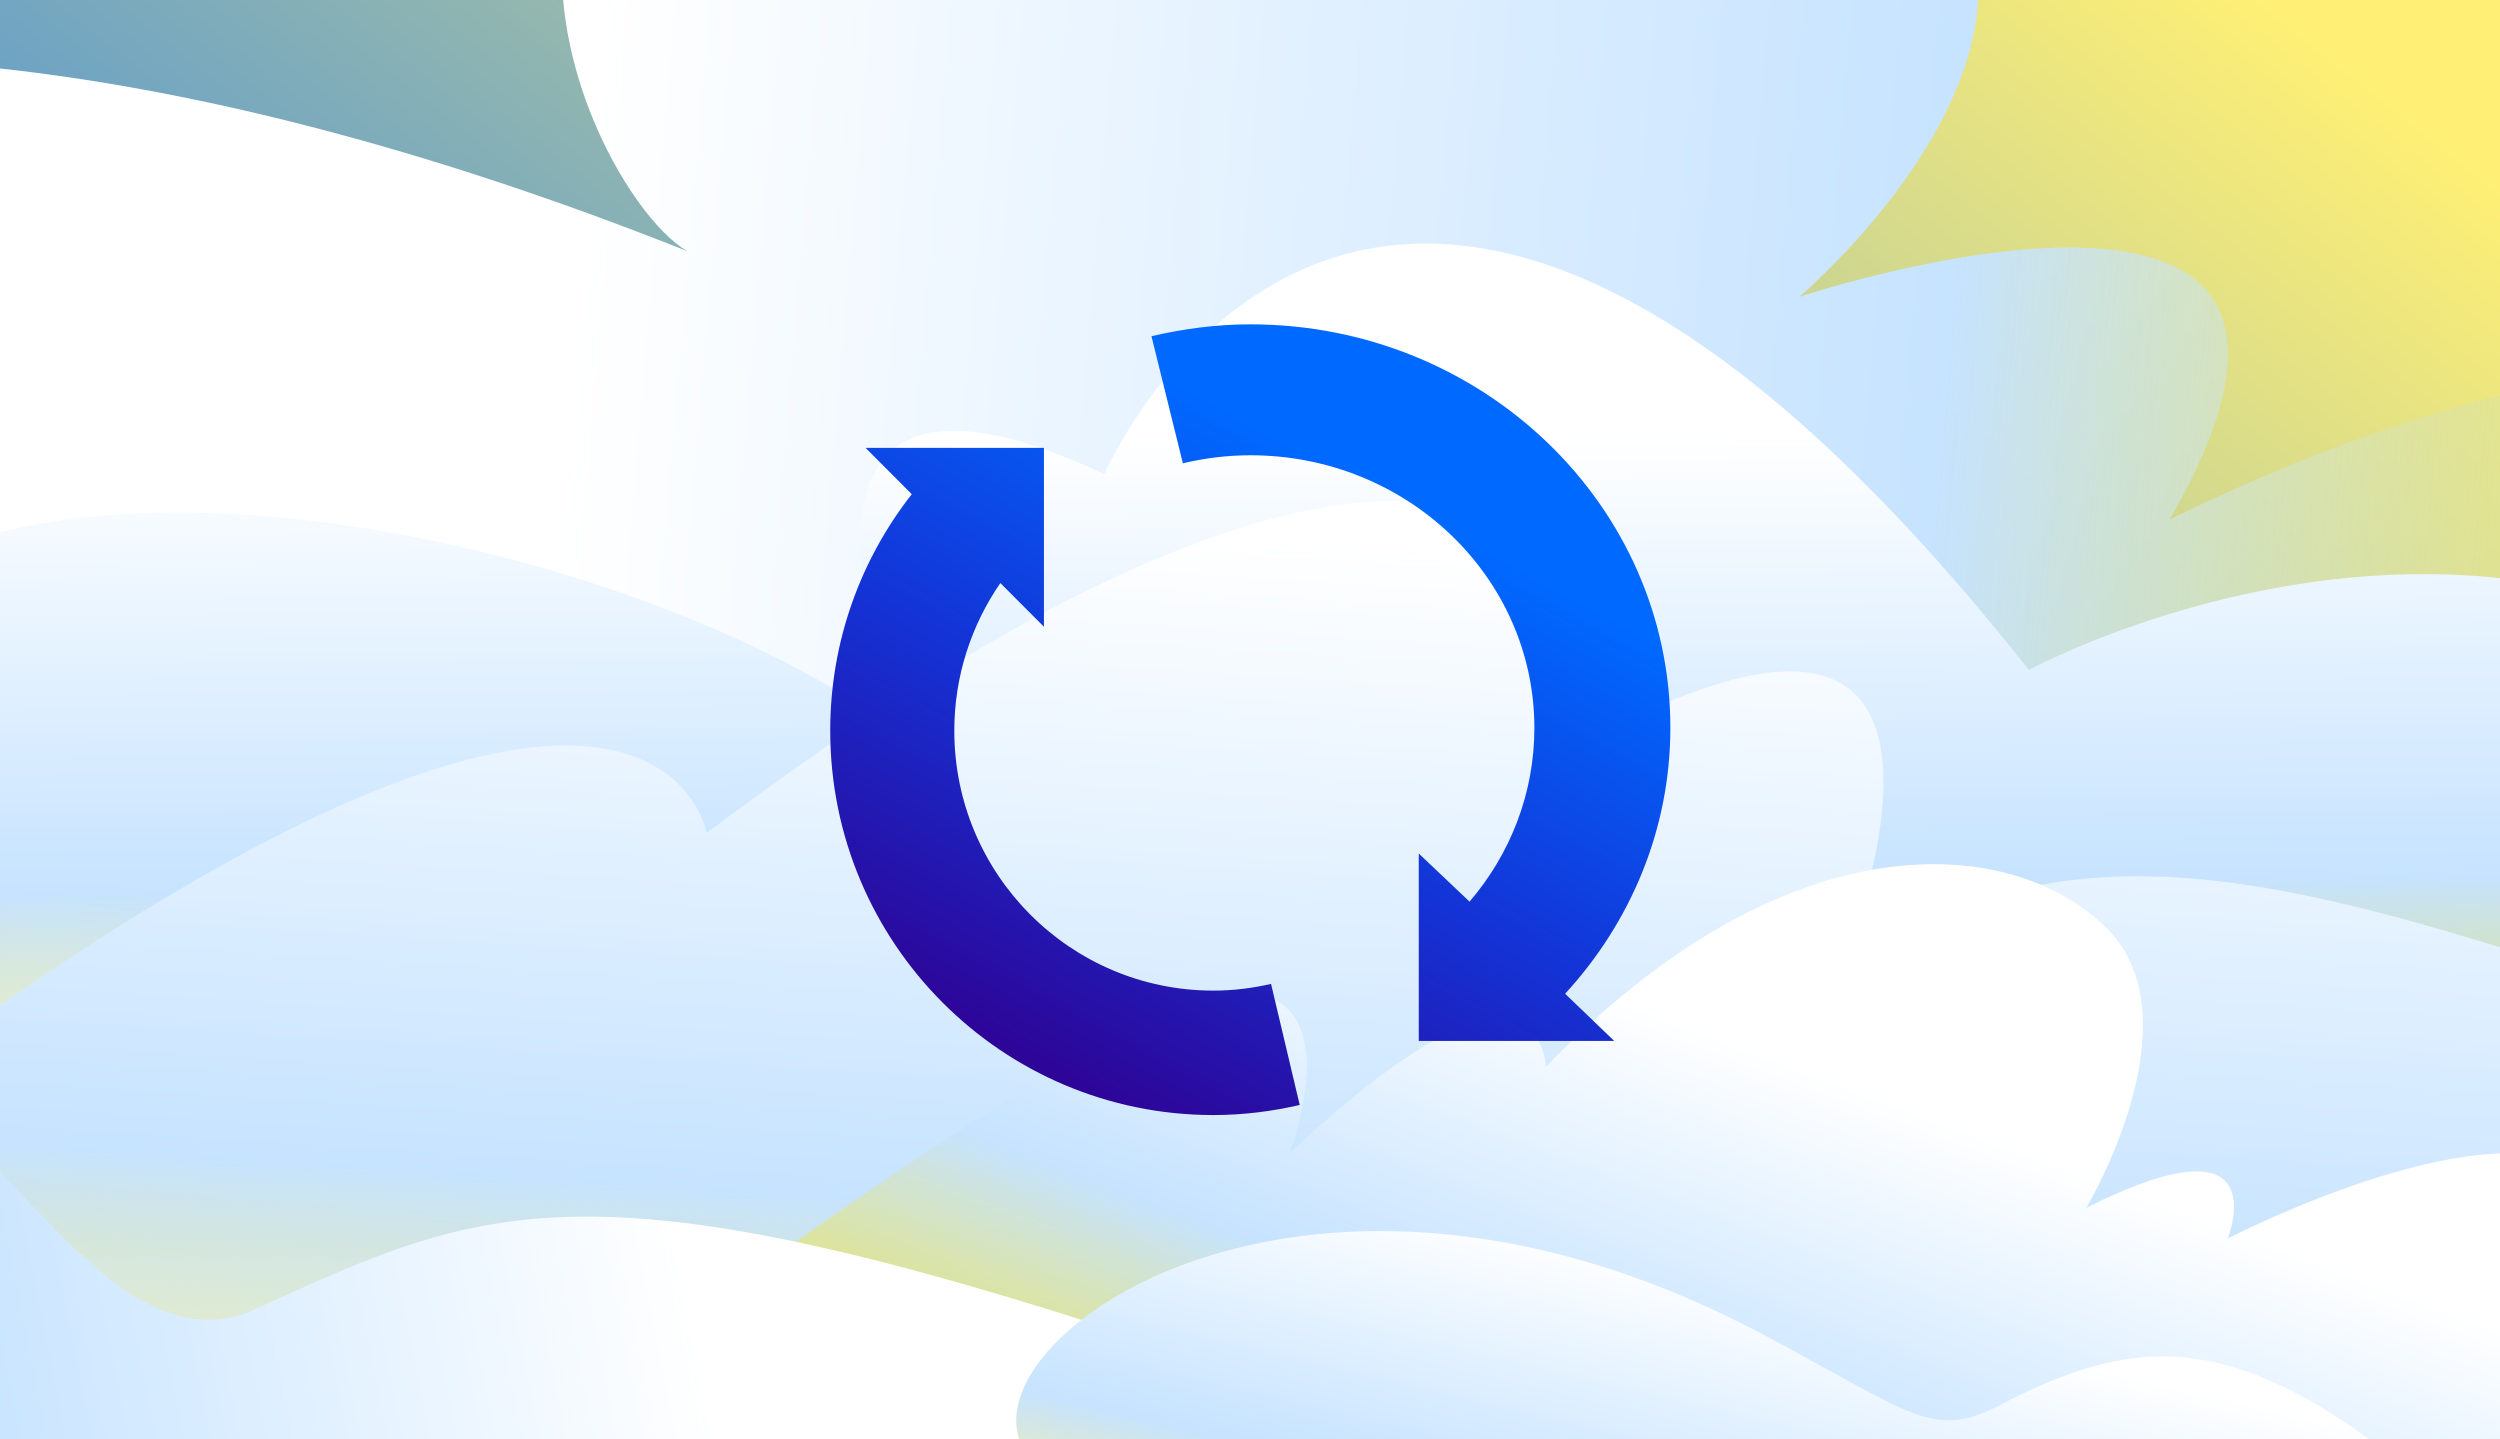
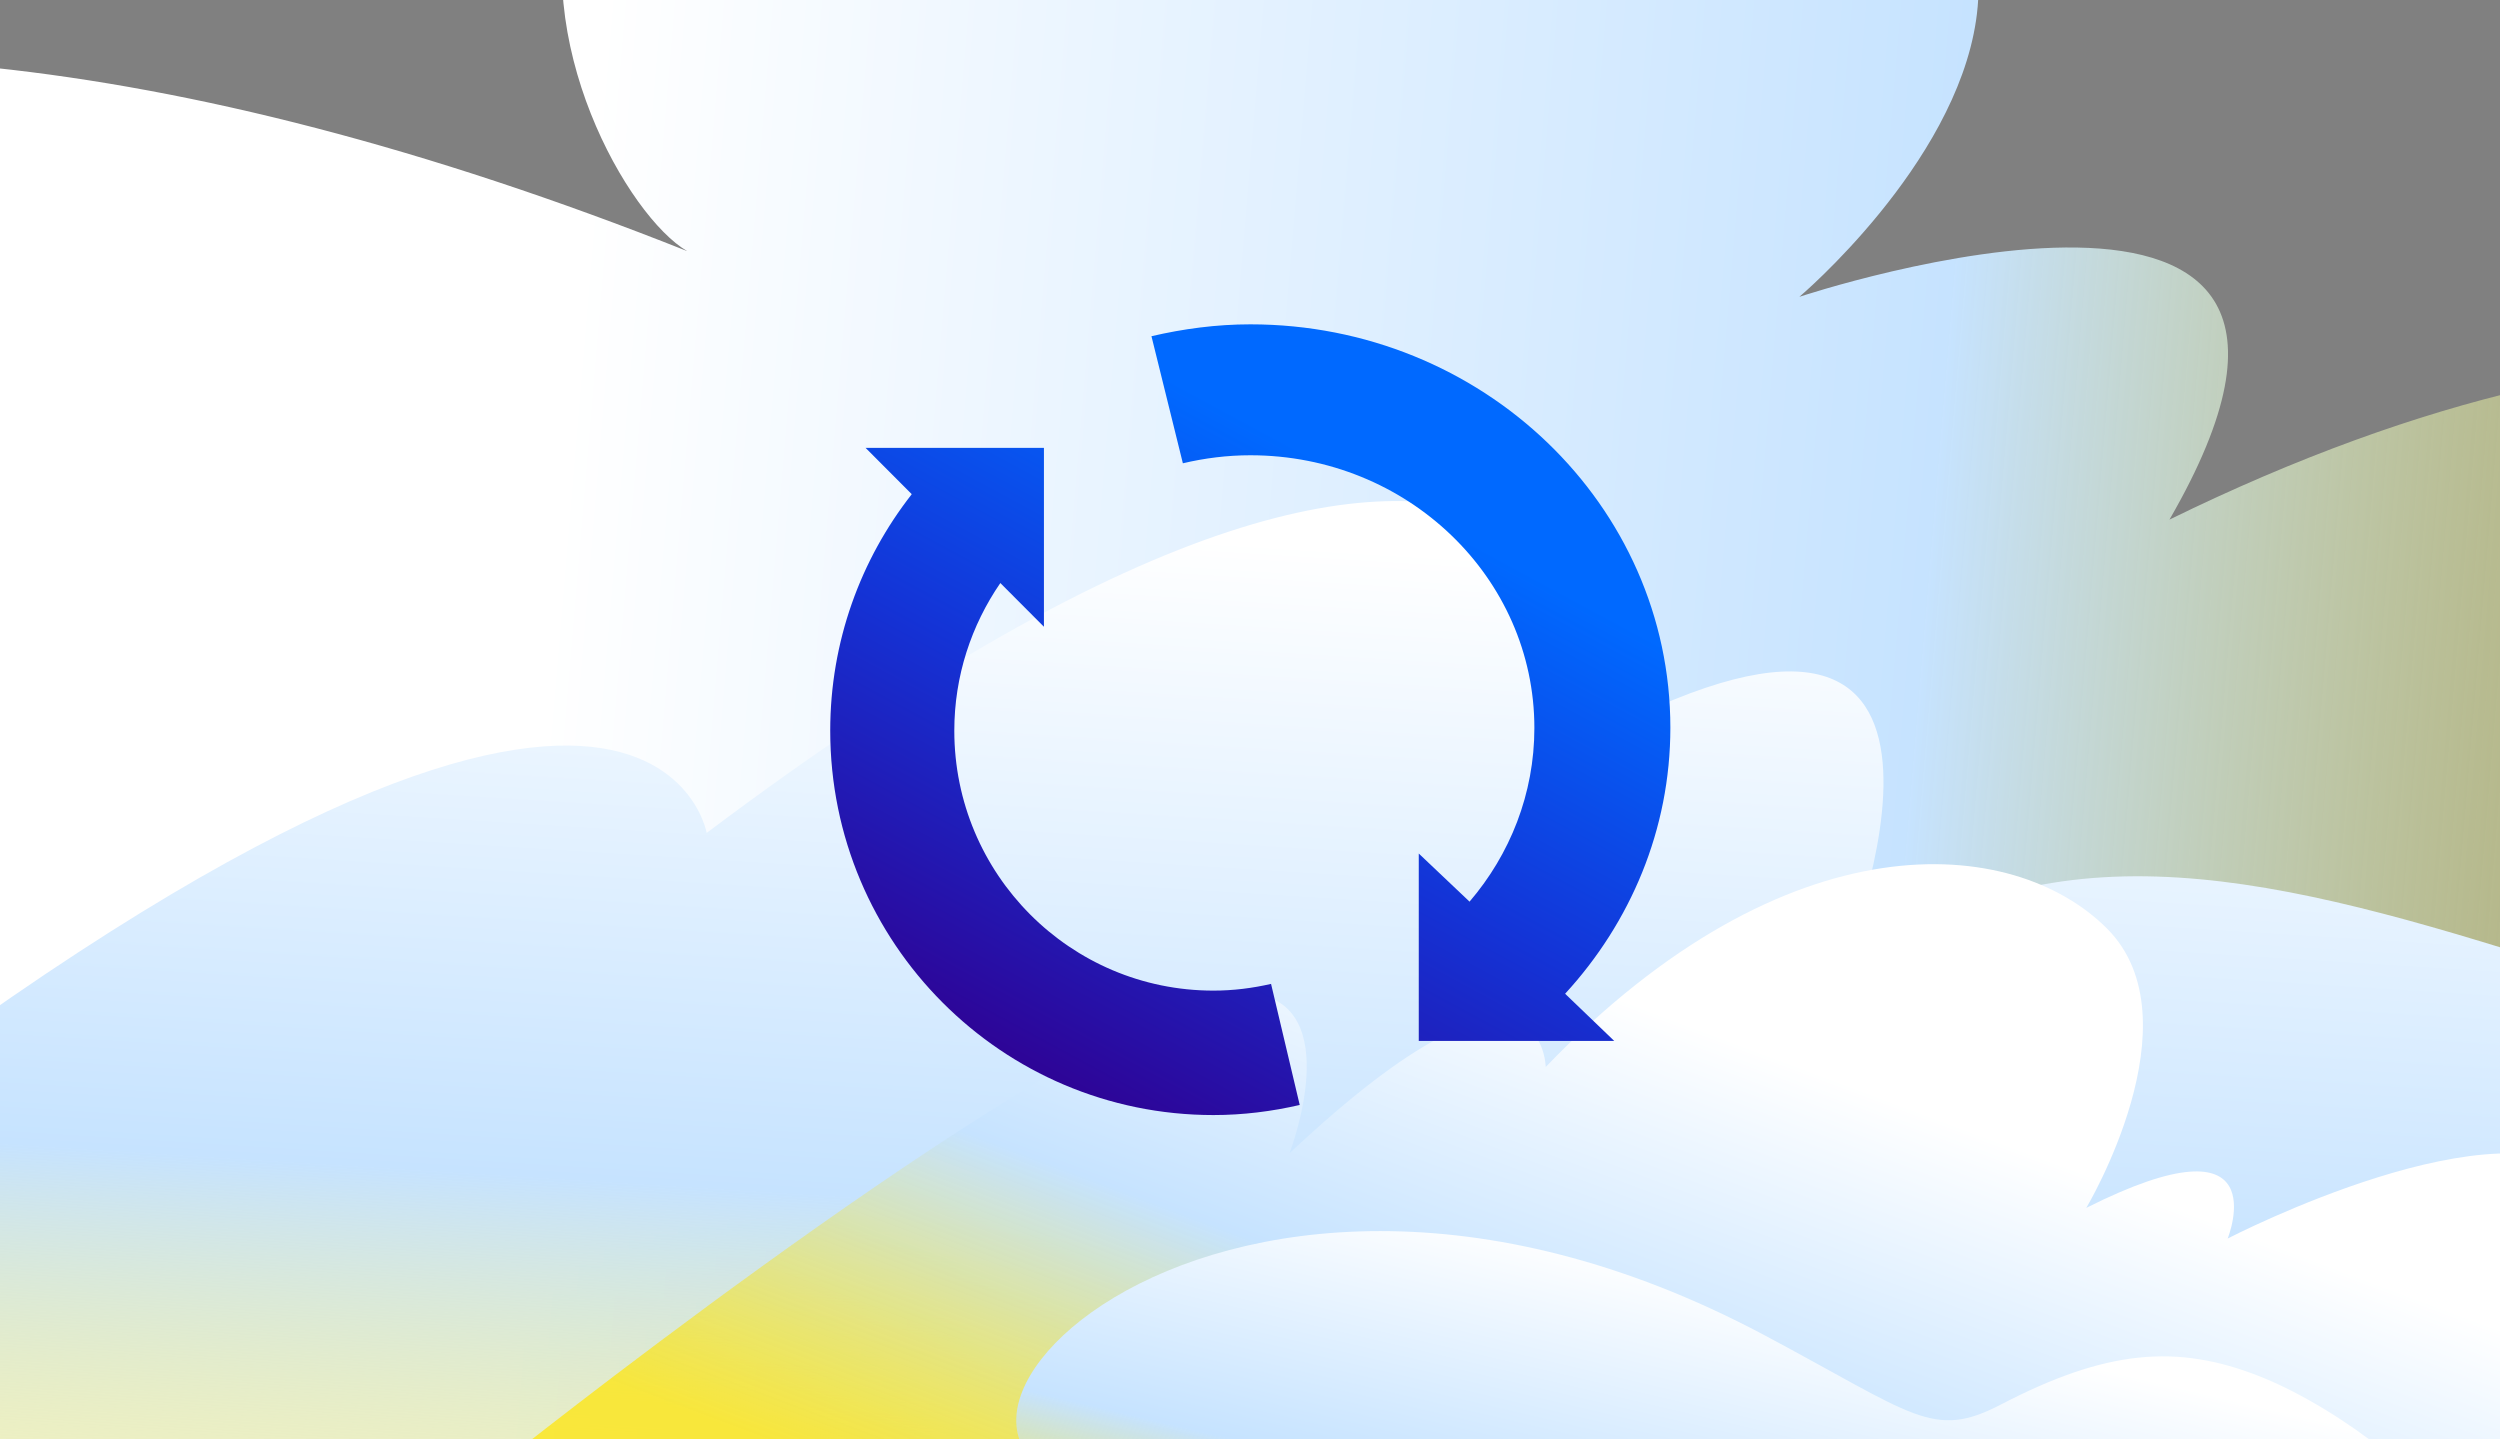
<svg xmlns="http://www.w3.org/2000/svg" fill="none" height="608" width="1056">
  <rect width="100%" height="100%" fill="#808080" stroke="none" />
  <g clip-path="url(#a)">
-     <path d="M0 0h1056v608H0z" fill="url(#b)" />
    <path d="M1293.07 542.45C1535.39 342.926 1349 7.5 916.377 219.489 1021 38.5 760.044 125.382 760.044 125.382S1022.22-96.132 570.639-144.26 240.434 77.123 290.277 106.078C-598-247-635.409 661.877 86.887 661.877c328.134 5.422 963.863 80.098 1206.183-119.427" fill="url(#c)" />
-     <path d="M1287.36 420.165v110.691H-286V420.165S-126.378 263.983-13.5 228.5c117.223-36.856 311.315 17.127 396.193 82.967 0 0-79.301-187.61 83.8-111.197C466.493 200.27 581-66.5 857 283c0 0 282-153.5 430.36 137.177z" fill="url(#d)" />
    <path d="M-128.363 521.81V632.5H1445V521.81s-262.28-81.894-375.16-117.377c-117.219-36.857-208.655-57.162-293.533 8.678 0 0 79.301-187.609-83.8-111.197 0 0-17.582-233.132-394.008 49.916 0 0-26.97-154.897-426.862 169.991z" fill="url(#e)" />
    <path d="M1176.3 610.413H221.547c38.863-30.512 254-197.141 307.284-190.836 39.805 4.717 16.256 66.494 15.856 67.552 107.18-100.64 108.227-36.44 108.227-36.44 102.323-106.392 197.576-98.099 237.121-58.436 38.581 38.699-8.786 117.955-8.786 117.955 80.867-40.664 60.106 11.95 59.718 12.95 1.388-.717 116.483-60.071 154.563-24.784 24.65 22.855 4.93 55.32-12.27 75.563-4.82 5.681-9.45 10.386-12.83 13.656-3.31 3.2-5.44 5.011-5.44 5.011 37.99-8.575 89.03 8.928 111.31 17.809" fill="url(#f)" />
-     <path d="M-285.791 609.955c171.594-.048 813.227-2.632 893.734 0 50.127 7.633 55.083 1.795 0 0C253.502 479.5 216.002 504 103.886 554.733 21.002 583-27.41 380.587-169.998 423.5c-136.5 41.08-297.081 186.503-115.793 186.455" fill="url(#g)" />
    <path d="M480.306 630.732c135.046 3.87 515.587.823 540.674 1.506 12.91.352-29.404-36.217-66.503-50.873-34.993-13.821-64.835-11.222-109.285 11.903-28.795 14.986-36.535 4.423-100.158-29.418-239.497-127.353-403.926 62.894-264.728 66.882" fill="url(#h)" />
    <path clip-rule="evenodd" d="M599.286 439.688v-79.163l21.452 20.333c17.078-19.926 27.381-45.546 27.381-73.334 0-63.574-53.632-115.219-119.967-115.219-9.739 0-19.336 1.22-28.51 3.389l-13.267-53.679c13.408-3.117 27.381-5.015 41.777-5.015 97.95 0 177.41 76.316 177.41 170.389 0 43.105-16.936 82.415-44.458 112.372l20.747 19.927zM350.688 308.654c0-37.712 12.877-72.326 34.382-99.835v-.129l-19.445-19.502h75.333v75.554l-18.414-18.469c-12.234 17.823-19.445 39.263-19.445 62.381 0 60.573 48.934 109.781 109.458 109.781 8.37 0 16.483-1.034 24.338-2.842L549 466.738C537.282 469.45 525.048 471 512.557 471c-89.37 0-161.869-72.713-161.869-162.346" fill="url(#i)" fill-rule="evenodd" />
  </g>
  <defs>
    <linearGradient gradientUnits="userSpaceOnUse" id="b" x1="0" x2="673" y1="622.5" y2="-228.5">
      <stop stop-color="#0069FF" />
      <stop offset="1" stop-color="#FFF075" />
    </linearGradient>
    <linearGradient gradientUnits="userSpaceOnUse" id="c" x1="272.45" x2="1431.47" y1="-217.555" y2="-119.775">
      <stop stop-color="#fff" />
      <stop offset=".497" stop-color="#C6E3FF" />
      <stop offset="1" stop-color="#FFE50B" stop-opacity="0" />
    </linearGradient>
    <linearGradient gradientUnits="userSpaceOnUse" id="d" x1="721.5" x2="724.24" y1="184.5" y2="562.603">
      <stop stop-color="#fff" />
      <stop offset=".497" stop-color="#C6E3FF" />
      <stop offset="1" stop-color="#FFE50B" stop-opacity="0" />
    </linearGradient>
    <linearGradient gradientUnits="userSpaceOnUse" id="e" x1="557" x2="520.839" y1="230.5" y2="806.023">
      <stop stop-color="#fff" />
      <stop offset=".497" stop-color="#C6E3FF" />
      <stop offset="1" stop-color="#FFE50B" stop-opacity="0" />
    </linearGradient>
    <linearGradient gradientUnits="userSpaceOnUse" id="f" x1="671" x2="564.812" y1="416.5" y2="699.259">
      <stop stop-color="#fff" />
      <stop offset=".497" stop-color="#C6E3FF" />
      <stop offset="1" stop-color="#FFE50B" stop-opacity=".745" />
    </linearGradient>
    <linearGradient gradientUnits="userSpaceOnUse" id="g" x1="262.042" x2="-363.988" y1="401.527" y2="526.044">
      <stop stop-color="#fff" />
      <stop offset=".497" stop-color="#C6E3FF" />
      <stop offset="1" stop-color="#FFE50B" stop-opacity="0" />
    </linearGradient>
    <linearGradient gradientUnits="userSpaceOnUse" id="h" x1="641" x2="589.045" y1="520" y2="741.199">
      <stop stop-color="#fff" />
      <stop offset=".497" stop-color="#C6E3FF" />
      <stop offset="1" stop-color="#FFE50B" stop-opacity="0" />
    </linearGradient>
    <linearGradient gradientUnits="userSpaceOnUse" id="i" x1="411.376" x2="627.281" y1="452.923" y2="53.5">
      <stop stop-color="#300091" />
      <stop offset=".346" stop-color="#1433D6" />
      <stop offset=".654" stop-color="#0069FF" />
    </linearGradient>
    <clipPath id="a">
      <path d="M0 0h1056v608H0z" fill="#fff" />
    </clipPath>
  </defs>
</svg>